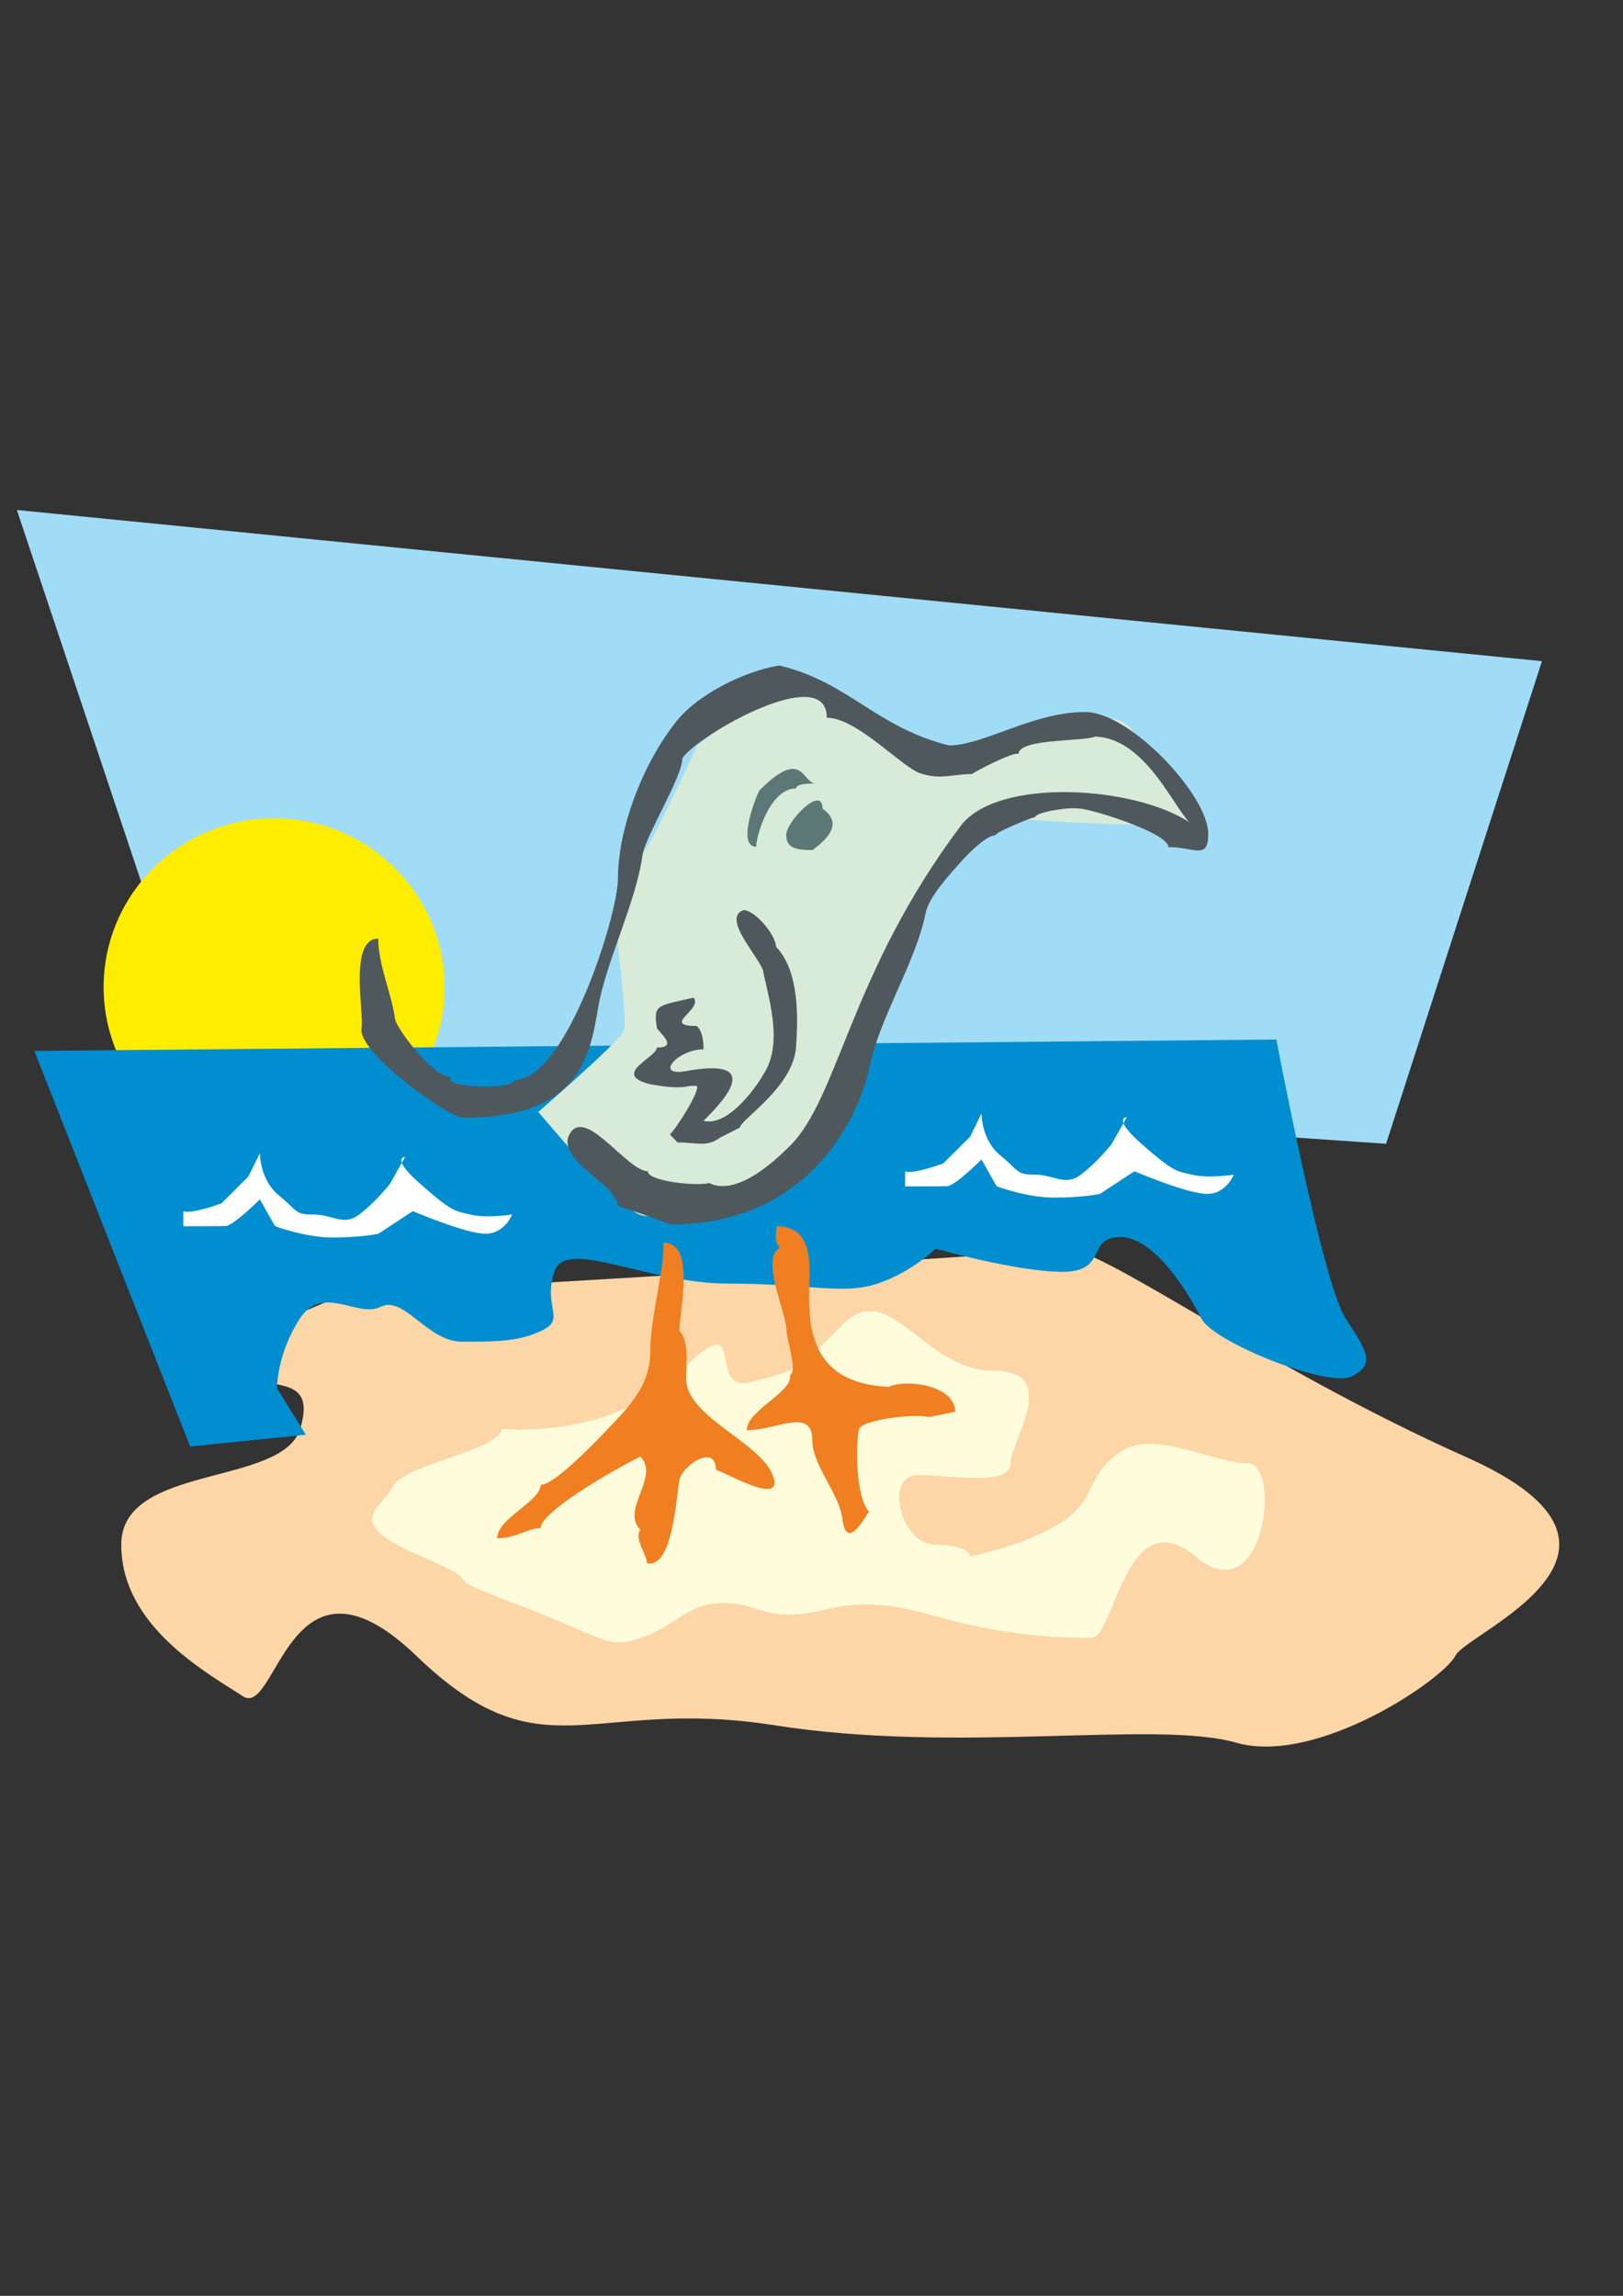
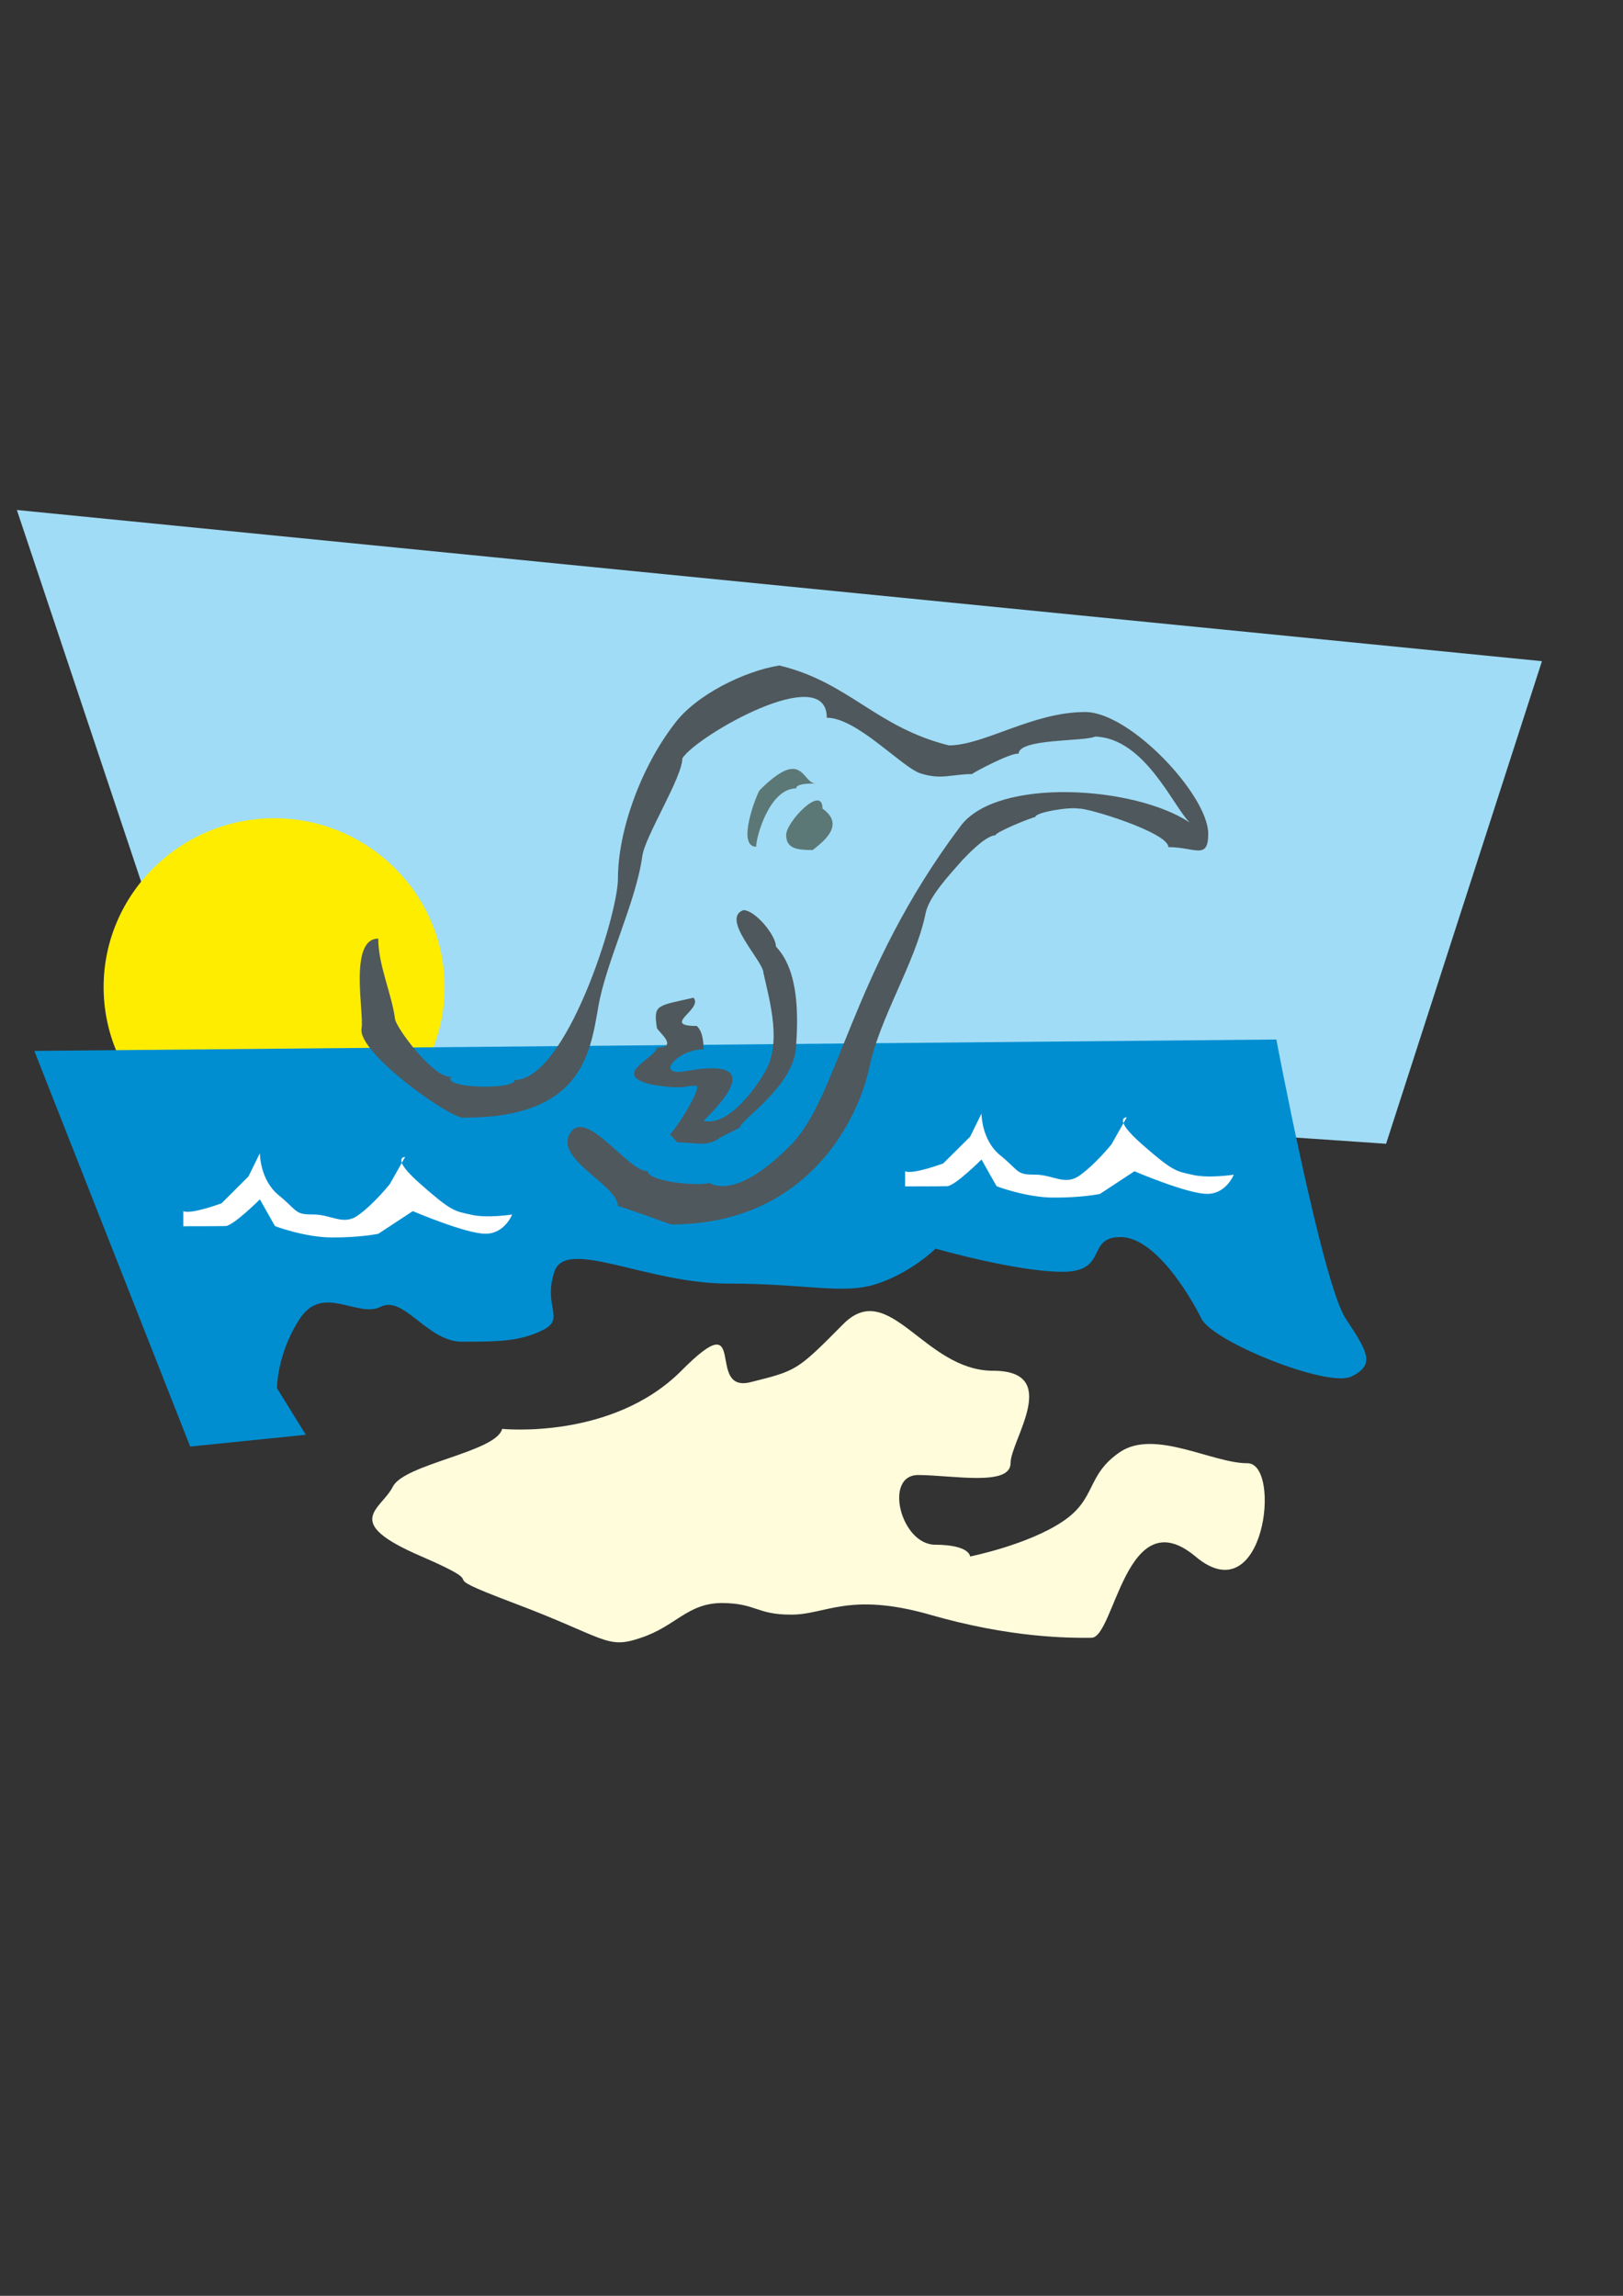
<svg xmlns="http://www.w3.org/2000/svg" height="841.89pt" viewBox="0 0 595.276 841.89" width="595.276pt" version="1.1" id="1f7798ee-f611-11ea-bf77-dcc15c148e23">
  <rect x="0" y="0" width="595.276" height="841.89" fill="#333333" stroke="none" />
  <g>
    <path style="fill:#a0dcf5;" d="M 73.934,389.625 L 6.182,187.017 565.55,242.457 508.382,419.433 73.934,389.625 Z" />
    <path style="fill:#ffed00;" d="M 100.574,300.057 C 134.99,300.057 163.07,327.921 163.07,361.977 163.07,396.033 134.99,423.753 100.574,423.753 66.086,423.753 38.006,396.033 38.006,361.977 38.006,327.921 66.086,300.057 100.574,300.057 L 100.574,300.057 Z" />
-     <path style="fill:#fdd6a7;" d="M 194.75,470.697 C 194.75,470.697 150.326,464.217 120.734,476.961 91.07,489.777 76.166,494.097 86.822,502.521 97.334,511.089 116.414,502.521 110.15,523.833 103.742,545.289 44.414,536.649 44.486,566.457 44.414,596.409 76.166,613.545 88.982,621.969 101.654,630.537 105.83,562.353 152.558,607.065 199.07,651.921 215.99,622.041 283.814,632.625 351.566,643.353 423.638,630.609 453.302,639.033 482.966,647.601 529.622,615.705 533.87,607.065 538.118,598.569 614.438,568.617 538.118,534.489 461.726,500.433 402.398,455.793 389.726,457.881 376.982,459.969 194.75,470.697 194.75,470.697 L 194.75,470.697 Z" />
    <path style="fill:#fffcdc;" d="M 184.166,523.977 C 182.15,532.473 148.238,536.793 144.062,545.217 139.742,553.713 124.91,558.033 154.646,570.777 184.166,583.593 154.574,575.097 188.414,587.841 222.398,600.657 222.398,604.977 235.07,600.585 247.814,596.409 252.062,587.913 264.734,587.841 277.478,587.913 277.478,592.161 290.222,592.089 302.822,592.161 311.318,583.665 340.982,592.089 370.646,600.657 391.886,600.657 400.31,600.585 408.806,600.657 412.982,549.465 438.47,570.777 463.886,592.161 470.222,536.649 457.55,536.577 444.806,536.649 423.638,523.977 410.894,532.401 398.222,540.969 402.398,549.537 389.726,557.961 376.982,566.529 355.814,570.777 355.814,570.777 355.814,570.777 355.814,566.529 343.07,566.457 330.398,566.529 323.99,540.969 336.734,540.897 349.478,540.969 370.646,545.145 370.646,536.577 370.646,528.153 389.654,502.665 364.238,502.665 338.894,502.665 326.222,468.465 309.23,485.601 292.31,502.665 292.31,502.593 275.318,506.841 258.398,511.161 275.246,477.105 249.902,502.665 224.486,528.153 184.166,523.977 184.166,523.977 L 184.166,523.977 Z" />
    <path style="fill:#008ed1;" d="M 69.758,530.457 L 12.59,385.377 468.134,381.201 C 468.134,381.201 485.054,470.697 493.55,483.513 502.046,496.257 504.206,500.505 495.71,504.753 487.214,509.073 444.806,492.081 440.63,483.513 436.382,474.945 423.638,453.633 410.966,453.633 398.222,453.633 406.646,466.377 389.726,466.377 372.806,466.377 343.142,457.881 343.142,457.881 343.142,457.881 334.574,466.449 321.902,470.697 309.23,474.945 296.63,470.697 266.894,470.697 237.158,470.697 207.494,453.633 203.318,466.377 199.07,479.193 207.566,483.585 199.07,487.761 190.574,492.009 182.15,492.009 169.406,492.009 156.734,492.009 148.166,474.945 139.67,479.193 131.246,483.513 118.502,470.697 110.006,483.513 101.582,496.257 101.582,509.073 101.582,509.073 L 112.166,526.137 69.758,530.457 Z" />
-     <path style="fill:#d7ebd8;" d="M 211.886,424.545 L 197.414,407.769 C 197.414,407.769 226.574,382.497 228.662,378.321 230.75,374.145 224.486,338.361 226.574,334.185 228.662,330.009 232.91,317.409 237.014,311.073 241.19,304.809 255.806,273.273 255.806,273.273 255.806,273.273 280.862,254.337 287.126,252.249 293.318,250.161 318.302,269.025 326.654,273.273 335.078,277.449 339.182,277.449 347.606,277.449 355.958,277.449 368.486,269.025 383.03,269.025 397.646,269.025 410.174,254.337 418.526,273.273 426.95,292.209 435.302,296.385 435.302,300.561 435.302,304.809 378.854,300.561 374.678,300.561 370.574,300.561 351.782,311.145 343.43,325.833 335.078,340.449 322.55,367.809 320.462,378.321 318.374,388.833 318.302,395.025 305.774,411.945 293.318,428.649 289.214,432.753 278.774,439.017 268.334,445.497 241.118,447.585 234.854,445.497 228.662,443.337 211.886,424.545 211.886,424.545 L 211.886,424.545 Z" />
    <path style="fill:#4f585c;" d="M 250.262,278.097 C 255.374,269.889 303.254,242.385 303.254,263.193 314.27,263.193 330.758,281.337 337.526,283.569 345.158,286.089 349.19,283.857 356.534,283.857 356.534,283.497 371.51,275.577 373.598,276.441 373.598,270.753 397.718,271.977 401.678,270.105 419.966,270.681 430.334,295.881 436.382,301.641 416.222,288.177 365.822,284.937 352.358,302.865 311.606,357.081 307.646,402.729 289.502,420.441 286.838,422.961 271.142,439.305 260.126,433.833 255.302,435.057 237.59,433.185 237.59,429.513 230.318,429.513 215.63,407.049 209.51,414.969 202.166,424.617 226.646,434.409 226.646,442.329 227.798,442.329 246.086,449.025 246.086,449.025 294.398,449.025 313.766,413.169 318.662,392.361 322.334,373.425 335.726,353.337 339.47,334.977 340.622,328.929 348.038,321.009 352.862,315.537 354.086,314.241 361.43,306.321 365.102,306.321 365.102,305.097 378.71,299.625 379.718,299.625 379.718,297.825 392.534,295.809 395.558,296.529 398.294,296.025 428.534,305.241 428.534,310.641 438.254,310.641 443.15,315.537 443.15,305.745 443.15,291.705 414.566,261.105 398.006,261.105 378.71,261.105 360.926,273.345 348.038,273.345 321.182,266.649 311.39,250.161 285.83,244.041 272.87,246.129 255.158,254.913 247.382,265.425 235.142,281.265 226.646,304.521 226.646,322.233 226.646,335.625 207.566,396.033 188.774,396.033 188.774,399.849 161.342,399.057 165.59,394.809 159.47,396.033 144.854,376.521 144.854,373.425 143.63,364.353 138.734,353.913 138.734,344.193 127.79,344.193 133.622,371.697 132.614,377.097 130.958,386.169 166.454,411.225 170.414,409.857 213.182,409.857 216.422,386.673 219.446,369.177 222.254,352.833 233.342,330.585 235.574,313.953 236.582,306.609 250.262,285.081 250.262,278.097 L 250.262,278.097 Z" />
    <path style="fill:#5c7876;" d="M 278.63,289.761 C 277.334,291.633 270.062,310.497 277.334,310.497 277.334,306.825 282.23,289.113 292.022,289.113 292.022,287.313 296.918,287.313 299.222,287.313 294.11,287.313 294.614,273.777 278.63,289.761 L 278.63,289.761 Z" />
    <path style="fill:#5c7876;" d="M 301.67,296.529 C 301.67,287.457 288.35,301.353 288.35,306.177 288.35,311.073 292.094,311.721 298.07,311.721 301.742,308.769 310.238,302.577 301.67,296.529 L 301.67,296.529 Z" />
    <path style="fill:#4f585c;" d="M 284.606,347.145 C 284.606,342.969 276.974,333.753 272.654,333.753 264.158,336.849 279.998,352.473 279.998,356.721 282.446,367.665 287.054,383.505 279.998,393.945 278.774,396.393 267.758,413.457 258.038,411.009 263.366,405.681 282.014,387.321 251.918,392.721 239.678,395.097 248.318,384.801 258.038,384.801 258.038,377.601 255.59,376.521 255.59,376.233 242.198,376.233 258.038,370.113 254.366,365.865 240.902,368.961 239.678,368.241 240.902,376.809 240.902,378.033 249.47,384.153 240.902,384.153 240.902,387.825 223.838,393.945 238.526,397.617 242.198,398.193 248.318,399.417 253.142,398.193 L 255.59,398.193 C 256.814,399.993 248.318,413.457 245.798,415.905 245.798,416.481 248.318,418.353 248.318,418.929 255.59,418.929 259.262,420.801 264.158,417.129 L 271.43,413.457 C 271.43,410.649 290.798,398.841 291.95,384.153 292.742,372.993 293.174,356.073 284.606,347.145 L 284.606,347.145 Z" />
-     <path style="fill:#f07f21;" d="M 296.774,472.857 C 296.774,465.513 299.15,449.673 284.822,449.673 284.822,452.769 283.598,454.569 286.046,457.593 278.702,461.265 288.494,481.713 288.494,487.833 288.494,491.505 292.67,502.809 289.718,504.321 290.942,510.441 273.878,517.137 273.878,524.481 284.822,524.481 297.926,515.913 297.926,528.153 297.926,537.297 307.718,547.593 308.942,556.809 310.454,569.769 317.798,555.297 318.734,554.361 313.838,548.889 313.838,530.529 314.99,524.481 314.99,520.737 334.502,518.361 340.694,519.585 341.846,519.585 349.19,517.785 350.342,517.785 350.342,507.777 331.982,505.617 326.006,508.569 295.838,507.345 296.774,484.233 296.774,472.857 L 296.774,472.857 Z" />
-     <path style="fill:#f07f21;" d="M 249.182,488.121 C 249.182,480.777 255.302,455.721 243.422,455.721 243.422,466.809 238.526,483.297 238.526,495.105 238.526,509.145 230.03,516.489 219.014,528.081 216.566,530.457 203.174,544.497 198.278,544.497 198.278,550.617 182.366,556.737 182.366,564.081 189.638,564.081 193.166,560.409 198.278,560.409 198.278,554.289 225.134,539.025 234.854,534.129 242.198,541.473 227.51,553.713 234.854,560.985 232.406,564.081 237.302,570.201 237.302,573.225 246.734,575.457 248.102,548.601 249.182,542.697 250.406,537.225 262.574,529.233 262.574,539.025 264.662,539.025 288.35,553.497 283.382,540.825 278.486,528.657 251.63,519.513 251.63,505.473 251.63,501.801 252.854,491.433 249.182,488.121 L 249.182,488.121 Z" />
    <path style="fill:#ffffff;" d="M 67.238,444.129 C 70.118,445.425 81.278,441.249 81.278,441.249 L 91.142,431.385 95.318,422.889 C 95.318,422.889 95.246,432.681 102.302,438.369 109.358,444.129 107.99,445.425 114.974,445.353 121.886,445.425 126.134,449.745 131.75,445.353 137.366,441.249 142.982,434.193 142.982,434.193 L 148.598,424.257 C 148.598,424.257 142.91,424.257 154.214,434.193 165.446,444.129 166.742,444.129 172.43,445.353 178.046,446.865 187.838,445.425 187.838,445.353 187.838,445.425 185.03,452.481 178.046,452.409 170.99,452.481 151.406,444.129 151.406,444.129 L 138.806,452.409 C 138.806,452.481 131.678,453.849 121.886,453.777 112.166,453.849 100.862,449.673 100.862,449.601 100.862,449.673 95.318,439.809 95.318,439.809 95.318,439.809 85.454,449.673 82.646,449.601 79.838,449.673 67.238,449.673 67.238,449.673 L 67.238,444.129 Z" />
    <path style="fill:#ffffff;" d="M 331.982,429.513 C 334.79,430.809 345.95,426.633 345.95,426.633 L 355.814,416.841 359.99,408.345 C 359.99,408.345 359.918,418.137 366.974,423.753 374.03,429.513 372.662,430.809 379.646,430.737 386.558,430.809 390.806,435.129 396.422,430.737 402.038,426.633 407.654,419.649 407.654,419.649 L 413.27,409.713 C 413.27,409.713 407.582,409.713 418.886,419.649 430.118,429.513 431.414,429.513 437.102,430.737 442.718,432.249 452.51,430.809 452.51,430.737 452.51,430.809 449.702,437.865 442.718,437.793 435.662,437.865 416.078,429.513 416.078,429.513 L 403.478,437.793 C 403.478,437.865 396.35,439.233 386.558,439.161 376.838,439.233 365.534,435.057 365.534,434.985 365.534,435.057 359.99,425.193 359.99,425.193 359.99,425.193 350.126,435.057 347.318,434.985 344.51,435.057 331.982,435.057 331.982,435.057 L 331.982,429.513 Z" />
  </g>
</svg>